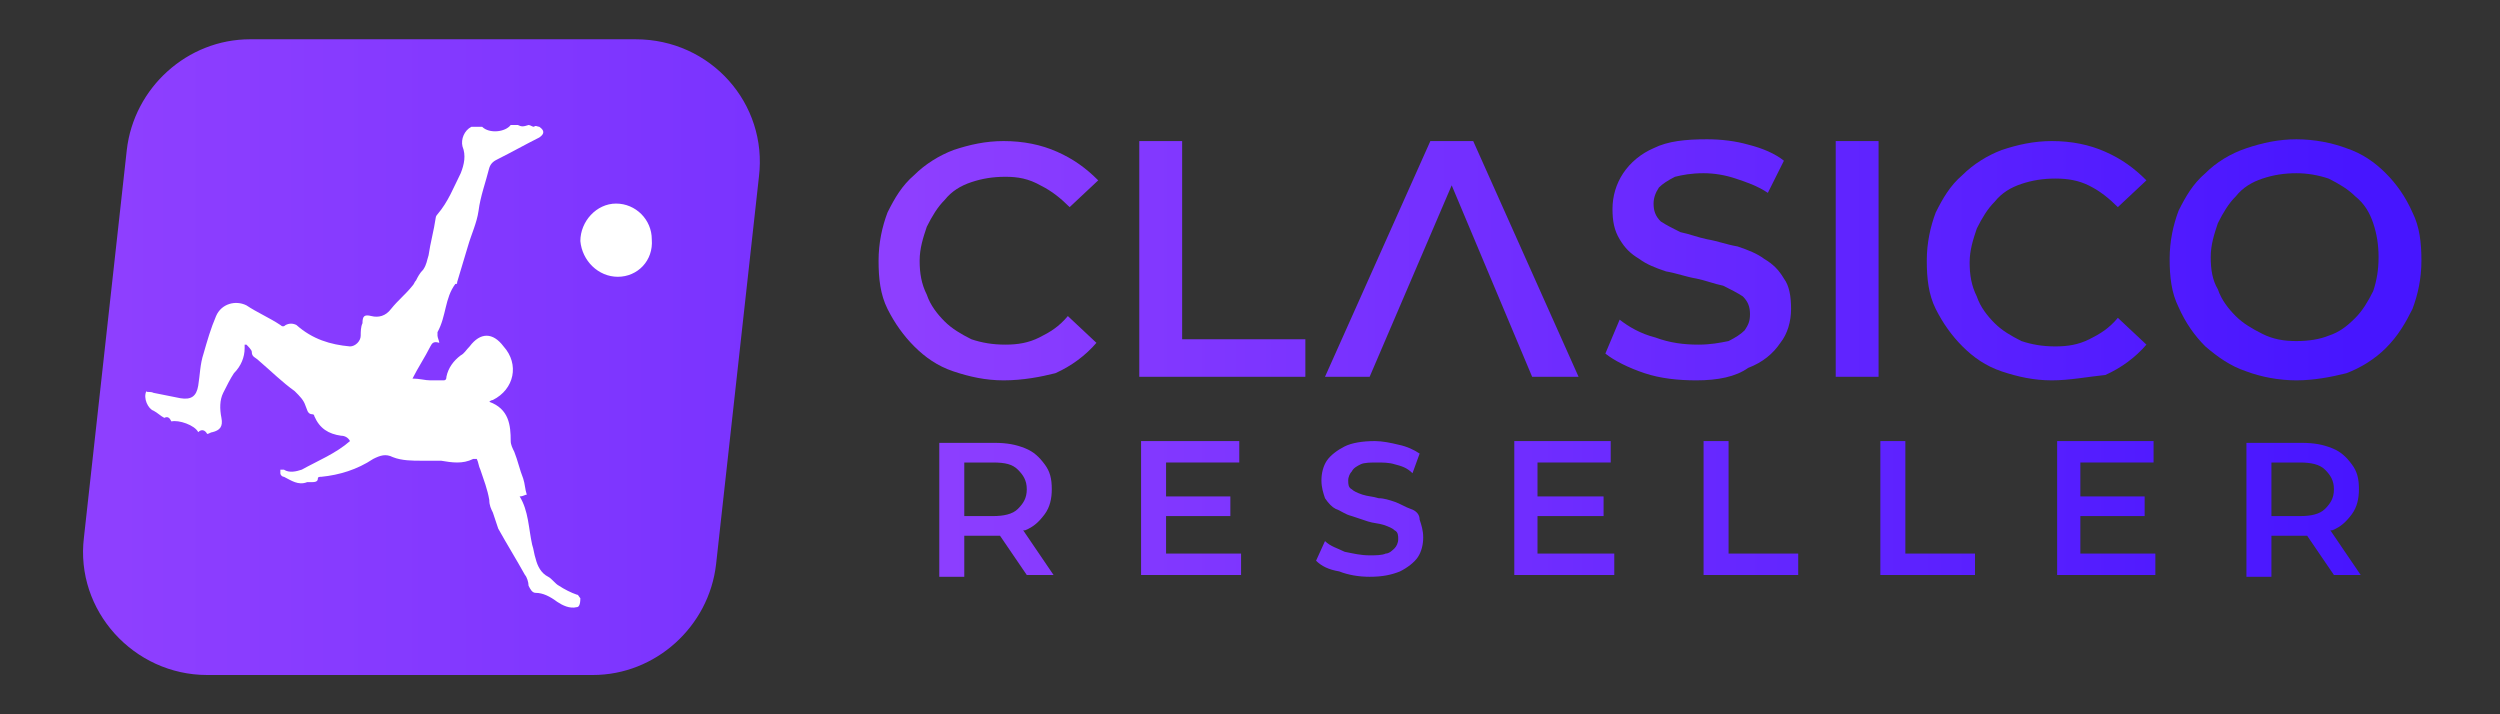
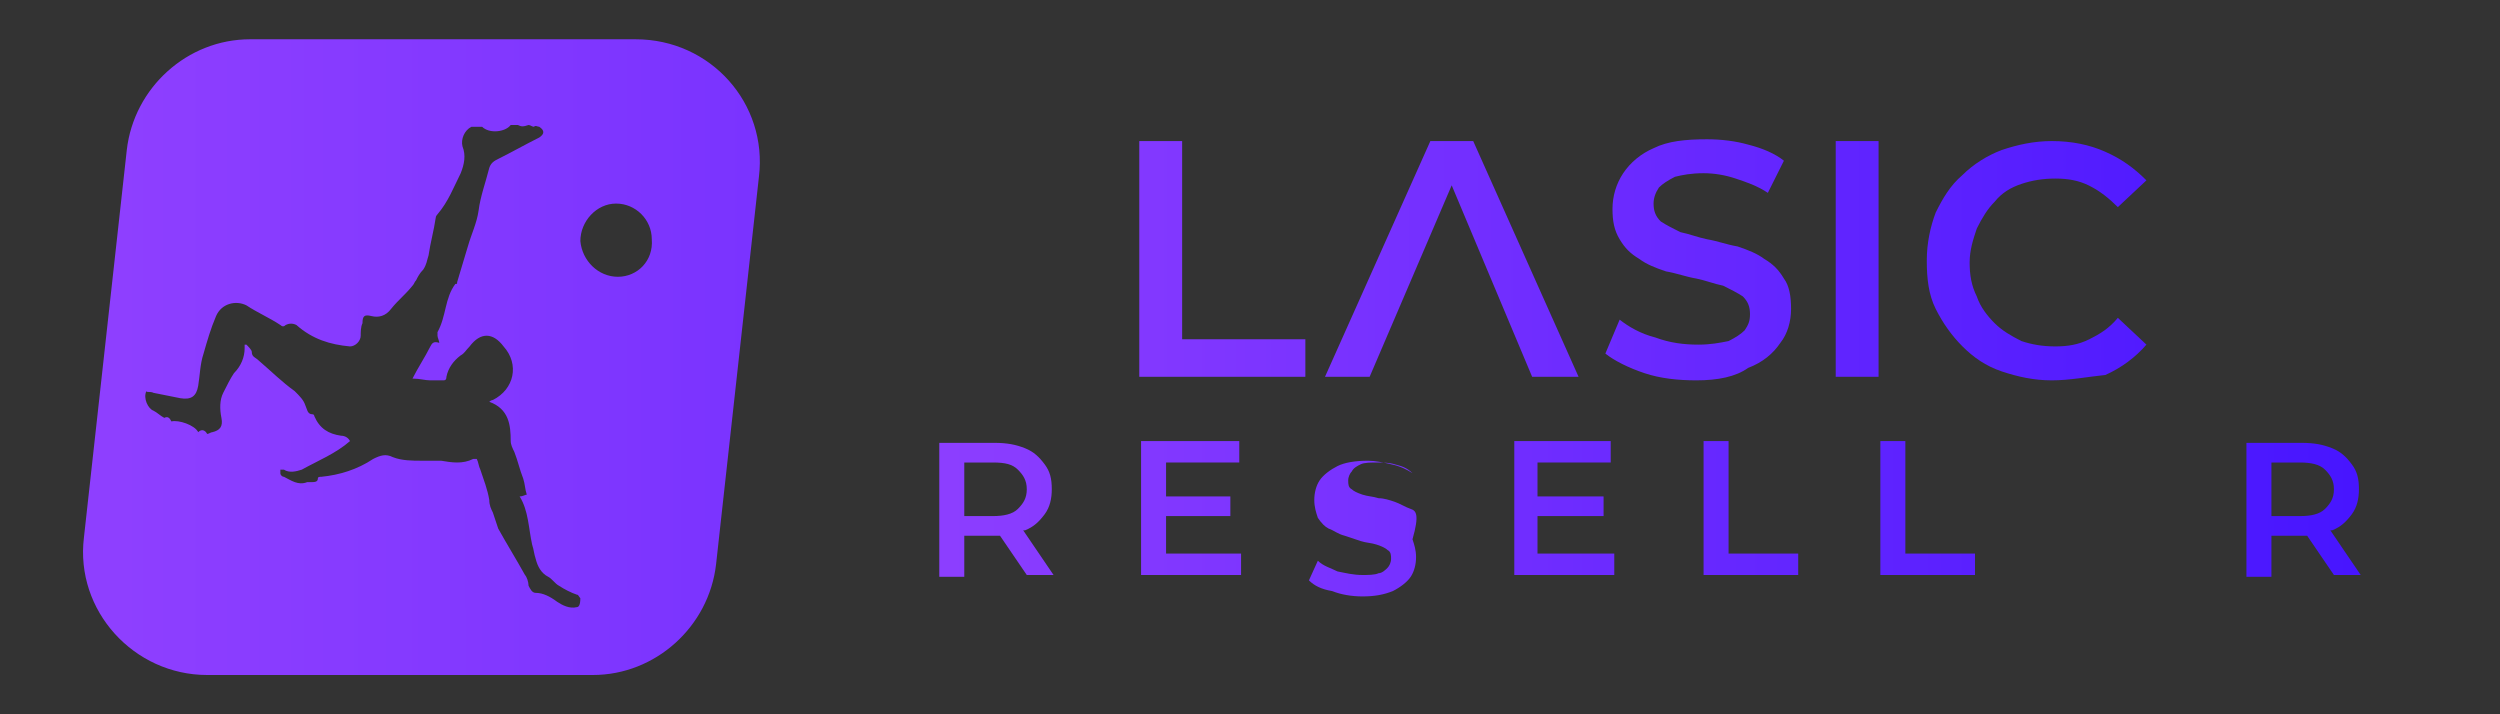
<svg xmlns="http://www.w3.org/2000/svg" version="1.1" id="Layer_1" x="0px" y="0px" viewBox="0 0 140 40" style="enable-background:new 0 0 140 40;" xml:space="preserve">
  <rect x="0" y="0" width="140" height="40" fill="#333333" stroke="none" />
  <style type="text/css">
	.st0{fill:#FFFFFF;}
	.st1{fill:url(#SVGID_1_);}
	.st2{fill:url(#SVGID_00000119082901955789301210000002452198398017214343_);}
	.st3{fill:url(#SVGID_00000051377551843095149150000012885361414547209132_);}
	.st4{fill:url(#SVGID_00000094584044596226994390000006316194696693077637_);}
	.st5{fill:url(#SVGID_00000158726116486466350090000016199347632876209324_);}
	.st6{fill:url(#SVGID_00000078044980896550705180000003807997523155555721_);}
	.st7{fill:url(#SVGID_00000018233085566794889150000016677523638266785716_);}
	.st8{fill:url(#SVGID_00000093155224311609888500000007610668709405586822_);}
	.st9{fill:url(#SVGID_00000173162508023339953010000016667110790162764727_);}
	.st10{fill:url(#SVGID_00000139990636350753564710000010582699344132618164_);}
	.st11{fill:url(#SVGID_00000126281160469134026450000006348456087610949049_);}
	.st12{fill:url(#SVGID_00000111896475376203203770000002338303195198802819_);}
	.st13{fill:url(#SVGID_00000130644444174944555930000004900924072913805744_);}
	.st14{fill:url(#SVGID_00000112605061395871895330000017736083266273821349_);}
	.st15{fill:url(#SVGID_00000072962271408386013960000011345505990580556432_);}
	.st16{fill:url(#SVGID_00000159465612331296905280000013591325081050534582_);}
</style>
  <g>
-     <polygon class="st0" points="39,8.3 33.5,35.7 9.2,35 6.7,22.6 12.9,7.1 28.2,4.5  " />
    <linearGradient id="SVGID_1_" gradientUnits="userSpaceOnUse" x1="6.478" y1="20" x2="133.064" y2="20">
      <stop offset="0" style="stop-color:#8E3FFF" />
      <stop offset="1" style="stop-color:#4715FF" />
    </linearGradient>
    <path class="st1" d="M35.6,2.2H14c-3.5,0-6.5,2.7-6.9,6.2L4.7,30.1c-0.5,4.1,2.8,7.7,6.9,7.7h21.6c3.5,0,6.5-2.7,6.9-6.2l2.4-21.7   C43,5.8,39.8,2.2,35.6,2.2z M32.3,34c-0.4,0.1-0.8-0.1-1.1-0.3c-0.4-0.3-0.8-0.5-1.2-0.5c-0.2,0-0.3-0.2-0.4-0.4   c0-0.2-0.1-0.5-0.2-0.6c-0.5-0.9-1-1.7-1.5-2.6c-0.1-0.3-0.2-0.6-0.3-0.9c-0.1-0.2-0.2-0.4-0.2-0.7c-0.1-0.6-0.3-1.1-0.5-1.7   c-0.1-0.2-0.1-0.4-0.2-0.6c0,0-0.1,0-0.2,0c-0.6,0.3-1.2,0.2-1.8,0.1c-0.4,0-0.7,0-1.1,0c-0.5,0-1.1,0-1.6-0.2   c-0.4-0.2-0.7-0.1-1.1,0.1c-0.9,0.6-1.9,0.9-2.9,1c-0.1,0-0.2,0-0.2,0.1C17.8,27,17.6,27,17.4,27c-0.1,0-0.2,0-0.2,0   c-0.5,0.2-0.9-0.1-1.3-0.3c-0.1,0-0.2-0.1-0.2-0.2c0,0,0-0.1,0-0.2c0,0,0.1,0,0.2,0c0.3,0.2,0.7,0.1,1,0c0.9-0.5,1.9-0.9,2.7-1.6   c-0.1-0.2-0.3-0.3-0.5-0.3c-0.7-0.1-1.2-0.4-1.5-1.1c0,0,0-0.1-0.1-0.1c-0.3,0-0.3-0.3-0.4-0.5c-0.1-0.3-0.3-0.5-0.6-0.8   c-0.7-0.5-1.3-1.1-2-1.7c-0.2-0.2-0.4-0.2-0.4-0.5c0-0.1-0.2-0.3-0.3-0.4c0,0-0.1,0-0.1,0c0,0.1,0,0.2,0,0.2c0,0.5-0.2,1-0.6,1.4   c-0.2,0.3-0.4,0.7-0.6,1.1c-0.2,0.4-0.2,0.9-0.1,1.4c0.1,0.5-0.1,0.7-0.5,0.8c-0.1,0-0.2,0.1-0.3,0.1c-0.1-0.2-0.3-0.3-0.5-0.1   c-0.2-0.4-1.1-0.7-1.5-0.6c-0.1-0.2-0.2-0.3-0.4-0.2c-0.2-0.1-0.4-0.3-0.6-0.4c-0.3-0.1-0.6-0.7-0.4-1.1C8.2,22,8.4,21.9,8.6,22   c0.5,0.1,1,0.2,1.5,0.3c0.6,0.1,0.9-0.1,1-0.7c0.1-0.6,0.1-1.2,0.3-1.8c0.2-0.7,0.4-1.4,0.7-2.1c0.3-0.7,1.1-0.9,1.7-0.6   c0.6,0.4,1.3,0.7,1.9,1.1c0.1,0.1,0.2,0.1,0.3,0c0.2-0.1,0.4-0.1,0.6,0c0.9,0.8,1.9,1.1,3,1.2c0.3,0,0.6-0.3,0.6-0.6   c0-0.2,0-0.5,0.1-0.7c0-0.4,0.1-0.5,0.5-0.4c0.4,0.1,0.8,0,1.1-0.4c0.4-0.5,0.8-0.8,1.2-1.3c0.1-0.1,0.1-0.2,0.2-0.3   c0.1-0.2,0.2-0.4,0.4-0.6c0.2-0.3,0.2-0.5,0.3-0.8c0.1-0.7,0.3-1.4,0.4-2.1c0-0.1,0.1-0.2,0.1-0.2c0.6-0.7,0.9-1.5,1.3-2.3   c0.2-0.5,0.3-1,0.1-1.5c-0.1-0.4,0.1-0.9,0.5-1.1c0,0,0.1,0,0.1,0c0.2,0,0.3,0,0.5,0c0.4,0.4,1.3,0.3,1.6-0.1H29   c0.2,0.1,0.3,0.1,0.6,0c0.1,0,0.2,0.1,0.3,0.1c0.1-0.1,0.2,0,0.3,0c0.3,0.2,0.3,0.4,0,0.6c0,0,0,0,0,0c-0.8,0.4-1.5,0.8-2.3,1.2   c-0.2,0.1-0.4,0.2-0.5,0.5c-0.2,0.8-0.5,1.6-0.6,2.4c-0.1,0.7-0.4,1.3-0.6,2c-0.2,0.7-0.4,1.3-0.6,2c0,0.1,0,0.1-0.1,0.1   c-0.6,0.8-0.5,1.8-1,2.7c0,0,0,0.1,0,0.2c0,0.1,0.1,0.3,0.1,0.4c-0.3-0.1-0.4,0-0.5,0.2c-0.3,0.6-0.7,1.2-1,1.8   c0.4,0,0.7,0.1,1,0.1c0.2,0,0.5,0,0.7,0c0.1,0,0.2,0,0.2-0.2c0.1-0.5,0.4-0.9,0.8-1.2c0.2-0.1,0.3-0.3,0.5-0.5   c0.6-0.8,1.3-0.8,1.9,0c0.9,1,0.6,2.4-0.6,3c0,0-0.1,0-0.2,0.1c1.1,0.4,1.2,1.3,1.2,2.2c0,0.2,0.1,0.4,0.2,0.6   c0.2,0.5,0.3,1,0.5,1.5c0.1,0.3,0.1,0.6,0.2,0.9c-0.1,0-0.2,0.1-0.4,0.1c0.5,0.8,0.5,1.8,0.7,2.7c0.1,0.3,0.1,0.5,0.2,0.8   c0.1,0.4,0.3,0.8,0.7,1c0.2,0.1,0.4,0.4,0.6,0.5c0.3,0.2,0.7,0.4,1,0.5c0.1,0,0.1,0.1,0.2,0.2C32.5,33.9,32.4,34,32.3,34z    M34.6,15.5c-1.1,0-2-0.9-2.1-2c0-1.1,0.9-2.1,2-2.1c1.1,0,2,0.9,2,2C36.6,14.6,35.7,15.5,34.6,15.5z" />
    <g>
      <g>
        <linearGradient id="SVGID_00000153673323958430306310000014145981334383487372_" gradientUnits="userSpaceOnUse" x1="50.85" y1="14.488" x2="132.161" y2="14.488">
          <stop offset="0" style="stop-color:#8E3FFF" />
          <stop offset="1" style="stop-color:#4715FF" />
        </linearGradient>
-         <path style="fill:url(#SVGID_00000153673323958430306310000014145981334383487372_);" d="M56.2,21.3c-1,0-1.9-0.2-2.8-0.5     c-0.9-0.3-1.6-0.8-2.2-1.4c-0.6-0.6-1.1-1.3-1.5-2.1c-0.4-0.8-0.5-1.7-0.5-2.7c0-1,0.2-1.9,0.5-2.7c0.4-0.8,0.8-1.5,1.5-2.1     c0.6-0.6,1.4-1.1,2.2-1.4c0.9-0.3,1.8-0.5,2.8-0.5c1.1,0,2.1,0.2,3,0.6c0.9,0.4,1.6,0.9,2.3,1.6l-1.6,1.5c-0.5-0.5-1-0.9-1.6-1.2     C57.6,10,57,9.9,56.3,9.9c-0.7,0-1.3,0.1-1.9,0.3c-0.6,0.2-1.1,0.5-1.5,1c-0.4,0.4-0.7,0.9-1,1.5c-0.2,0.6-0.4,1.2-0.4,1.9     c0,0.7,0.1,1.3,0.4,1.9c0.2,0.6,0.6,1.1,1,1.5c0.4,0.4,0.9,0.7,1.5,1c0.6,0.2,1.2,0.3,1.9,0.3c0.7,0,1.3-0.1,1.9-0.4     c0.6-0.3,1.1-0.6,1.6-1.2l1.6,1.5c-0.6,0.7-1.4,1.3-2.3,1.7C58.3,21.1,57.3,21.3,56.2,21.3z" />
        <linearGradient id="SVGID_00000094614307216926104150000011796579340790660514_" gradientUnits="userSpaceOnUse" x1="50.85" y1="14.488" x2="132.161" y2="14.488">
          <stop offset="0" style="stop-color:#8E3FFF" />
          <stop offset="1" style="stop-color:#4715FF" />
        </linearGradient>
        <path style="fill:url(#SVGID_00000094614307216926104150000011796579340790660514_);" d="M63.8,21.1V7.9h2.4V19h6.9v2.1H63.8z" />
        <linearGradient id="SVGID_00000057826595918202413240000009867722017813155262_" gradientUnits="userSpaceOnUse" x1="50.85" y1="14.488" x2="132.161" y2="14.488">
          <stop offset="0" style="stop-color:#8E3FFF" />
          <stop offset="1" style="stop-color:#4715FF" />
        </linearGradient>
        <path style="fill:url(#SVGID_00000057826595918202413240000009867722017813155262_);" d="M74.2,21.1l5.9-13.2h2.4l5.9,13.2h-2.6     L80.8,9.2h1l-5.1,11.9H74.2z" />
        <linearGradient id="SVGID_00000057131347205714937800000005473280424096904099_" gradientUnits="userSpaceOnUse" x1="50.85" y1="14.488" x2="132.161" y2="14.488">
          <stop offset="0" style="stop-color:#8E3FFF" />
          <stop offset="1" style="stop-color:#4715FF" />
        </linearGradient>
        <path style="fill:url(#SVGID_00000057131347205714937800000005473280424096904099_);" d="M95,21.3c-1,0-2-0.1-2.9-0.4     c-0.9-0.3-1.7-0.7-2.2-1.1l0.8-1.9c0.5,0.4,1.2,0.8,2,1c0.8,0.3,1.6,0.4,2.4,0.4c0.7,0,1.2-0.1,1.7-0.2c0.4-0.2,0.7-0.4,0.9-0.6     c0.2-0.3,0.3-0.5,0.3-0.9c0-0.4-0.1-0.7-0.4-1c-0.3-0.2-0.7-0.4-1.1-0.6c-0.5-0.1-1-0.3-1.5-0.4c-0.6-0.1-1.1-0.3-1.7-0.4     c-0.6-0.2-1.1-0.4-1.5-0.7c-0.5-0.3-0.8-0.6-1.1-1.1c-0.3-0.5-0.4-1-0.4-1.7c0-0.7,0.2-1.4,0.6-2c0.4-0.6,1-1.1,1.7-1.4     c0.8-0.4,1.8-0.5,3-0.5c0.8,0,1.6,0.1,2.3,0.3c0.8,0.2,1.5,0.5,2,0.9L99,10.8c-0.6-0.4-1.2-0.6-1.8-0.8c-0.6-0.2-1.2-0.3-1.8-0.3     c-0.7,0-1.2,0.1-1.6,0.2c-0.4,0.2-0.7,0.4-0.9,0.6c-0.2,0.3-0.3,0.6-0.3,0.9c0,0.4,0.1,0.7,0.4,1c0.3,0.2,0.7,0.4,1.1,0.6     c0.5,0.1,1,0.3,1.5,0.4c0.6,0.1,1.1,0.3,1.7,0.4c0.6,0.2,1.1,0.4,1.5,0.7c0.5,0.3,0.8,0.6,1.1,1.1c0.3,0.4,0.4,1,0.4,1.7     c0,0.7-0.2,1.4-0.6,1.9c-0.4,0.6-1,1.1-1.8,1.4C97.2,21.1,96.2,21.3,95,21.3z" />
        <linearGradient id="SVGID_00000108289437923306773820000000415215384741063835_" gradientUnits="userSpaceOnUse" x1="50.85" y1="14.488" x2="132.161" y2="14.488">
          <stop offset="0" style="stop-color:#8E3FFF" />
          <stop offset="1" style="stop-color:#4715FF" />
        </linearGradient>
        <path style="fill:url(#SVGID_00000108289437923306773820000000415215384741063835_);" d="M102.8,21.1V7.9h2.4v13.2H102.8z" />
        <linearGradient id="SVGID_00000158738045655475012010000012869403956089756572_" gradientUnits="userSpaceOnUse" x1="50.85" y1="14.488" x2="132.161" y2="14.488">
          <stop offset="0" style="stop-color:#8E3FFF" />
          <stop offset="1" style="stop-color:#4715FF" />
        </linearGradient>
        <path style="fill:url(#SVGID_00000158738045655475012010000012869403956089756572_);" d="M114.9,21.3c-1,0-1.9-0.2-2.8-0.5     c-0.9-0.3-1.6-0.8-2.2-1.4c-0.6-0.6-1.1-1.3-1.5-2.1c-0.4-0.8-0.5-1.7-0.5-2.7c0-1,0.2-1.9,0.5-2.7c0.4-0.8,0.8-1.5,1.5-2.1     c0.6-0.6,1.4-1.1,2.2-1.4c0.9-0.3,1.8-0.5,2.8-0.5c1.1,0,2.1,0.2,3,0.6c0.9,0.4,1.6,0.9,2.3,1.6l-1.6,1.5c-0.5-0.5-1-0.9-1.6-1.2     c-0.6-0.3-1.2-0.4-1.9-0.4c-0.7,0-1.3,0.1-1.9,0.3c-0.6,0.2-1.1,0.5-1.5,1c-0.4,0.4-0.7,0.9-1,1.5c-0.2,0.6-0.4,1.2-0.4,1.9     c0,0.7,0.1,1.3,0.4,1.9c0.2,0.6,0.6,1.1,1,1.5c0.4,0.4,0.9,0.7,1.5,1c0.6,0.2,1.2,0.3,1.9,0.3c0.7,0,1.3-0.1,1.9-0.4     c0.6-0.3,1.1-0.6,1.6-1.2l1.6,1.5c-0.6,0.7-1.4,1.3-2.3,1.7C116.9,21.1,115.9,21.3,114.9,21.3z" />
        <linearGradient id="SVGID_00000090286779473500221840000017991408512247836561_" gradientUnits="userSpaceOnUse" x1="50.85" y1="14.488" x2="132.161" y2="14.488">
          <stop offset="0" style="stop-color:#8E3FFF" />
          <stop offset="1" style="stop-color:#4715FF" />
        </linearGradient>
-         <path style="fill:url(#SVGID_00000090286779473500221840000017991408512247836561_);" d="M128.6,21.3c-1,0-2-0.2-2.8-0.5     c-0.9-0.3-1.6-0.8-2.3-1.4c-0.6-0.6-1.1-1.3-1.5-2.2c-0.4-0.8-0.5-1.7-0.5-2.7c0-1,0.2-1.9,0.5-2.7c0.4-0.8,0.8-1.5,1.5-2.1     c0.6-0.6,1.4-1.1,2.3-1.4c0.9-0.3,1.8-0.5,2.8-0.5c1,0,2,0.2,2.8,0.5c0.9,0.3,1.6,0.8,2.2,1.4c0.6,0.6,1.1,1.3,1.5,2.2     c0.4,0.8,0.5,1.7,0.5,2.7c0,1-0.2,1.9-0.5,2.7c-0.4,0.8-0.8,1.5-1.5,2.2c-0.6,0.6-1.4,1.1-2.2,1.4     C130.6,21.1,129.6,21.3,128.6,21.3z M128.6,19.1c0.7,0,1.3-0.1,1.8-0.3c0.6-0.2,1-0.5,1.5-1c0.4-0.4,0.7-0.9,1-1.5     c0.2-0.6,0.3-1.2,0.3-1.9c0-0.7-0.1-1.3-0.3-1.9c-0.2-0.6-0.5-1.1-1-1.5c-0.4-0.4-0.9-0.7-1.5-1c-0.6-0.2-1.2-0.3-1.8-0.3     c-0.7,0-1.3,0.1-1.9,0.3c-0.6,0.2-1.1,0.5-1.5,1c-0.4,0.4-0.7,0.9-1,1.5c-0.2,0.6-0.4,1.2-0.4,1.9c0,0.7,0.1,1.3,0.4,1.8     c0.2,0.6,0.6,1.1,1,1.5c0.4,0.4,0.9,0.7,1.5,1C127.3,19,127.9,19.1,128.6,19.1z" />
      </g>
      <g>
        <linearGradient id="SVGID_00000127021324260489502360000014408810206767810952_" gradientUnits="userSpaceOnUse" x1="50.85" y1="28.444" x2="132.161" y2="28.444">
          <stop offset="0" style="stop-color:#8E3FFF" />
          <stop offset="1" style="stop-color:#4715FF" />
        </linearGradient>
        <path style="fill:url(#SVGID_00000127021324260489502360000014408810206767810952_);" d="M57.4,29.7c0.5-0.2,0.8-0.5,1.1-0.9     c0.3-0.4,0.4-0.9,0.4-1.4c0-0.6-0.1-1-0.4-1.4c-0.3-0.4-0.6-0.7-1.1-0.9c-0.5-0.2-1-0.3-1.7-0.3h-3.1v7.5H54V30h1.7     c0.1,0,0.2,0,0.3,0l1.5,2.2H59l-1.7-2.5C57.3,29.7,57.4,29.7,57.4,29.7z M57,26.3c0.3,0.3,0.5,0.6,0.5,1.1c0,0.5-0.2,0.8-0.5,1.1     c-0.3,0.3-0.8,0.4-1.4,0.4H54v-3h1.6C56.3,25.9,56.7,26,57,26.3z" />
        <linearGradient id="SVGID_00000138559196167467031600000003166875279481221304_" gradientUnits="userSpaceOnUse" x1="50.85" y1="28.444" x2="132.161" y2="28.444">
          <stop offset="0" style="stop-color:#8E3FFF" />
          <stop offset="1" style="stop-color:#4715FF" />
        </linearGradient>
        <polygon style="fill:url(#SVGID_00000138559196167467031600000003166875279481221304_);" points="65.3,28.9 68.9,28.9 68.9,27.8      65.3,27.8 65.3,25.9 69.4,25.9 69.4,24.7 63.9,24.7 63.9,32.2 69.5,32.2 69.5,31 65.3,31    " />
        <linearGradient id="SVGID_00000008829788672614164830000008521494965288985789_" gradientUnits="userSpaceOnUse" x1="50.85" y1="28.443" x2="132.161" y2="28.443">
          <stop offset="0" style="stop-color:#8E3FFF" />
          <stop offset="1" style="stop-color:#4715FF" />
        </linearGradient>
-         <path style="fill:url(#SVGID_00000008829788672614164830000008521494965288985789_);" d="M79,28.5c-0.3-0.1-0.6-0.3-0.9-0.4     c-0.3-0.1-0.6-0.2-0.9-0.2c-0.3-0.1-0.6-0.1-0.9-0.2c-0.3-0.1-0.5-0.2-0.6-0.3c-0.2-0.1-0.2-0.3-0.2-0.5c0-0.2,0.1-0.4,0.2-0.5     c0.1-0.2,0.3-0.3,0.5-0.4c0.2-0.1,0.6-0.1,0.9-0.1c0.3,0,0.7,0,1,0.1c0.4,0.1,0.7,0.2,1,0.5l0.4-1.1c-0.3-0.2-0.7-0.4-1.2-0.5     c-0.4-0.1-0.9-0.2-1.3-0.2c-0.7,0-1.3,0.1-1.7,0.3c-0.4,0.2-0.8,0.5-1,0.8c-0.2,0.3-0.3,0.7-0.3,1.1c0,0.4,0.1,0.7,0.2,1     c0.2,0.3,0.4,0.5,0.6,0.6c0.3,0.1,0.5,0.3,0.9,0.4c0.3,0.1,0.6,0.2,0.9,0.3c0.3,0.1,0.6,0.1,0.9,0.2c0.3,0.1,0.5,0.2,0.6,0.3     c0.2,0.1,0.2,0.3,0.2,0.5c0,0.2-0.1,0.4-0.2,0.5c-0.1,0.1-0.3,0.3-0.5,0.3c-0.2,0.1-0.6,0.1-0.9,0.1c-0.5,0-0.9-0.1-1.4-0.2     c-0.4-0.2-0.8-0.3-1.1-0.6l-0.5,1.1c0.3,0.3,0.7,0.5,1.3,0.6c0.5,0.2,1.1,0.3,1.7,0.3c0.7,0,1.2-0.1,1.7-0.3     c0.4-0.2,0.8-0.5,1-0.8c0.2-0.3,0.3-0.7,0.3-1.1c0-0.4-0.1-0.7-0.2-1C79.5,28.8,79.3,28.6,79,28.5z" />
+         <path style="fill:url(#SVGID_00000008829788672614164830000008521494965288985789_);" d="M79,28.5c-0.3-0.1-0.6-0.3-0.9-0.4     c-0.3-0.1-0.6-0.2-0.9-0.2c-0.3-0.1-0.6-0.1-0.9-0.2c-0.3-0.1-0.5-0.2-0.6-0.3c-0.2-0.1-0.2-0.3-0.2-0.5c0-0.2,0.1-0.4,0.2-0.5     c0.1-0.2,0.3-0.3,0.5-0.4c0.2-0.1,0.6-0.1,0.9-0.1c0.3,0,0.7,0,1,0.1c0.4,0.1,0.7,0.2,1,0.5c-0.3-0.2-0.7-0.4-1.2-0.5     c-0.4-0.1-0.9-0.2-1.3-0.2c-0.7,0-1.3,0.1-1.7,0.3c-0.4,0.2-0.8,0.5-1,0.8c-0.2,0.3-0.3,0.7-0.3,1.1c0,0.4,0.1,0.7,0.2,1     c0.2,0.3,0.4,0.5,0.6,0.6c0.3,0.1,0.5,0.3,0.9,0.4c0.3,0.1,0.6,0.2,0.9,0.3c0.3,0.1,0.6,0.1,0.9,0.2c0.3,0.1,0.5,0.2,0.6,0.3     c0.2,0.1,0.2,0.3,0.2,0.5c0,0.2-0.1,0.4-0.2,0.5c-0.1,0.1-0.3,0.3-0.5,0.3c-0.2,0.1-0.6,0.1-0.9,0.1c-0.5,0-0.9-0.1-1.4-0.2     c-0.4-0.2-0.8-0.3-1.1-0.6l-0.5,1.1c0.3,0.3,0.7,0.5,1.3,0.6c0.5,0.2,1.1,0.3,1.7,0.3c0.7,0,1.2-0.1,1.7-0.3     c0.4-0.2,0.8-0.5,1-0.8c0.2-0.3,0.3-0.7,0.3-1.1c0-0.4-0.1-0.7-0.2-1C79.5,28.8,79.3,28.6,79,28.5z" />
        <linearGradient id="SVGID_00000041285594987352265790000014867420229807875988_" gradientUnits="userSpaceOnUse" x1="50.85" y1="28.444" x2="132.161" y2="28.444">
          <stop offset="0" style="stop-color:#8E3FFF" />
          <stop offset="1" style="stop-color:#4715FF" />
        </linearGradient>
        <polygon style="fill:url(#SVGID_00000041285594987352265790000014867420229807875988_);" points="86.1,28.9 89.8,28.9 89.8,27.8      86.1,27.8 86.1,25.9 90.2,25.9 90.2,24.7 84.8,24.7 84.8,32.2 90.4,32.2 90.4,31 86.1,31    " />
        <linearGradient id="SVGID_00000170244234264551773520000015002565692947793314_" gradientUnits="userSpaceOnUse" x1="50.85" y1="28.444" x2="132.161" y2="28.444">
          <stop offset="0" style="stop-color:#8E3FFF" />
          <stop offset="1" style="stop-color:#4715FF" />
        </linearGradient>
        <polygon style="fill:url(#SVGID_00000170244234264551773520000015002565692947793314_);" points="96.8,24.7 95.4,24.7 95.4,32.2      100.7,32.2 100.7,31 96.8,31    " />
        <linearGradient id="SVGID_00000131354403367448038560000012956547899463210659_" gradientUnits="userSpaceOnUse" x1="50.85" y1="28.444" x2="132.161" y2="28.444">
          <stop offset="0" style="stop-color:#8E3FFF" />
          <stop offset="1" style="stop-color:#4715FF" />
        </linearGradient>
        <polygon style="fill:url(#SVGID_00000131354403367448038560000012956547899463210659_);" points="106.7,24.7 105.3,24.7      105.3,32.2 110.6,32.2 110.6,31 106.7,31    " />
        <linearGradient id="SVGID_00000133513531059057216110000008188869353606928818_" gradientUnits="userSpaceOnUse" x1="50.85" y1="28.444" x2="132.161" y2="28.444">
          <stop offset="0" style="stop-color:#8E3FFF" />
          <stop offset="1" style="stop-color:#4715FF" />
        </linearGradient>
-         <polygon style="fill:url(#SVGID_00000133513531059057216110000008188869353606928818_);" points="116.5,28.9 120.1,28.9      120.1,27.8 116.5,27.8 116.5,25.9 120.6,25.9 120.6,24.7 115.2,24.7 115.2,32.2 120.7,32.2 120.7,31 116.5,31    " />
        <linearGradient id="SVGID_00000116924784048894305040000011624059195748328620_" gradientUnits="userSpaceOnUse" x1="50.85" y1="28.444" x2="132.161" y2="28.444">
          <stop offset="0" style="stop-color:#8E3FFF" />
          <stop offset="1" style="stop-color:#4715FF" />
        </linearGradient>
        <path style="fill:url(#SVGID_00000116924784048894305040000011624059195748328620_);" d="M132.2,32.2l-1.7-2.5c0,0,0.1,0,0.1,0     c0.5-0.2,0.8-0.5,1.1-0.9c0.3-0.4,0.4-0.9,0.4-1.4c0-0.6-0.1-1-0.4-1.4c-0.3-0.4-0.6-0.7-1.1-0.9c-0.5-0.2-1-0.3-1.7-0.3h-3.1     v7.5h1.4V30h1.7c0.1,0,0.2,0,0.3,0l1.5,2.2H132.2z M130.2,26.3c0.3,0.3,0.5,0.6,0.5,1.1c0,0.5-0.2,0.8-0.5,1.1     c-0.3,0.3-0.8,0.4-1.4,0.4h-1.6v-3h1.6C129.4,25.9,129.9,26,130.2,26.3z" />
      </g>
    </g>
  </g>
</svg>